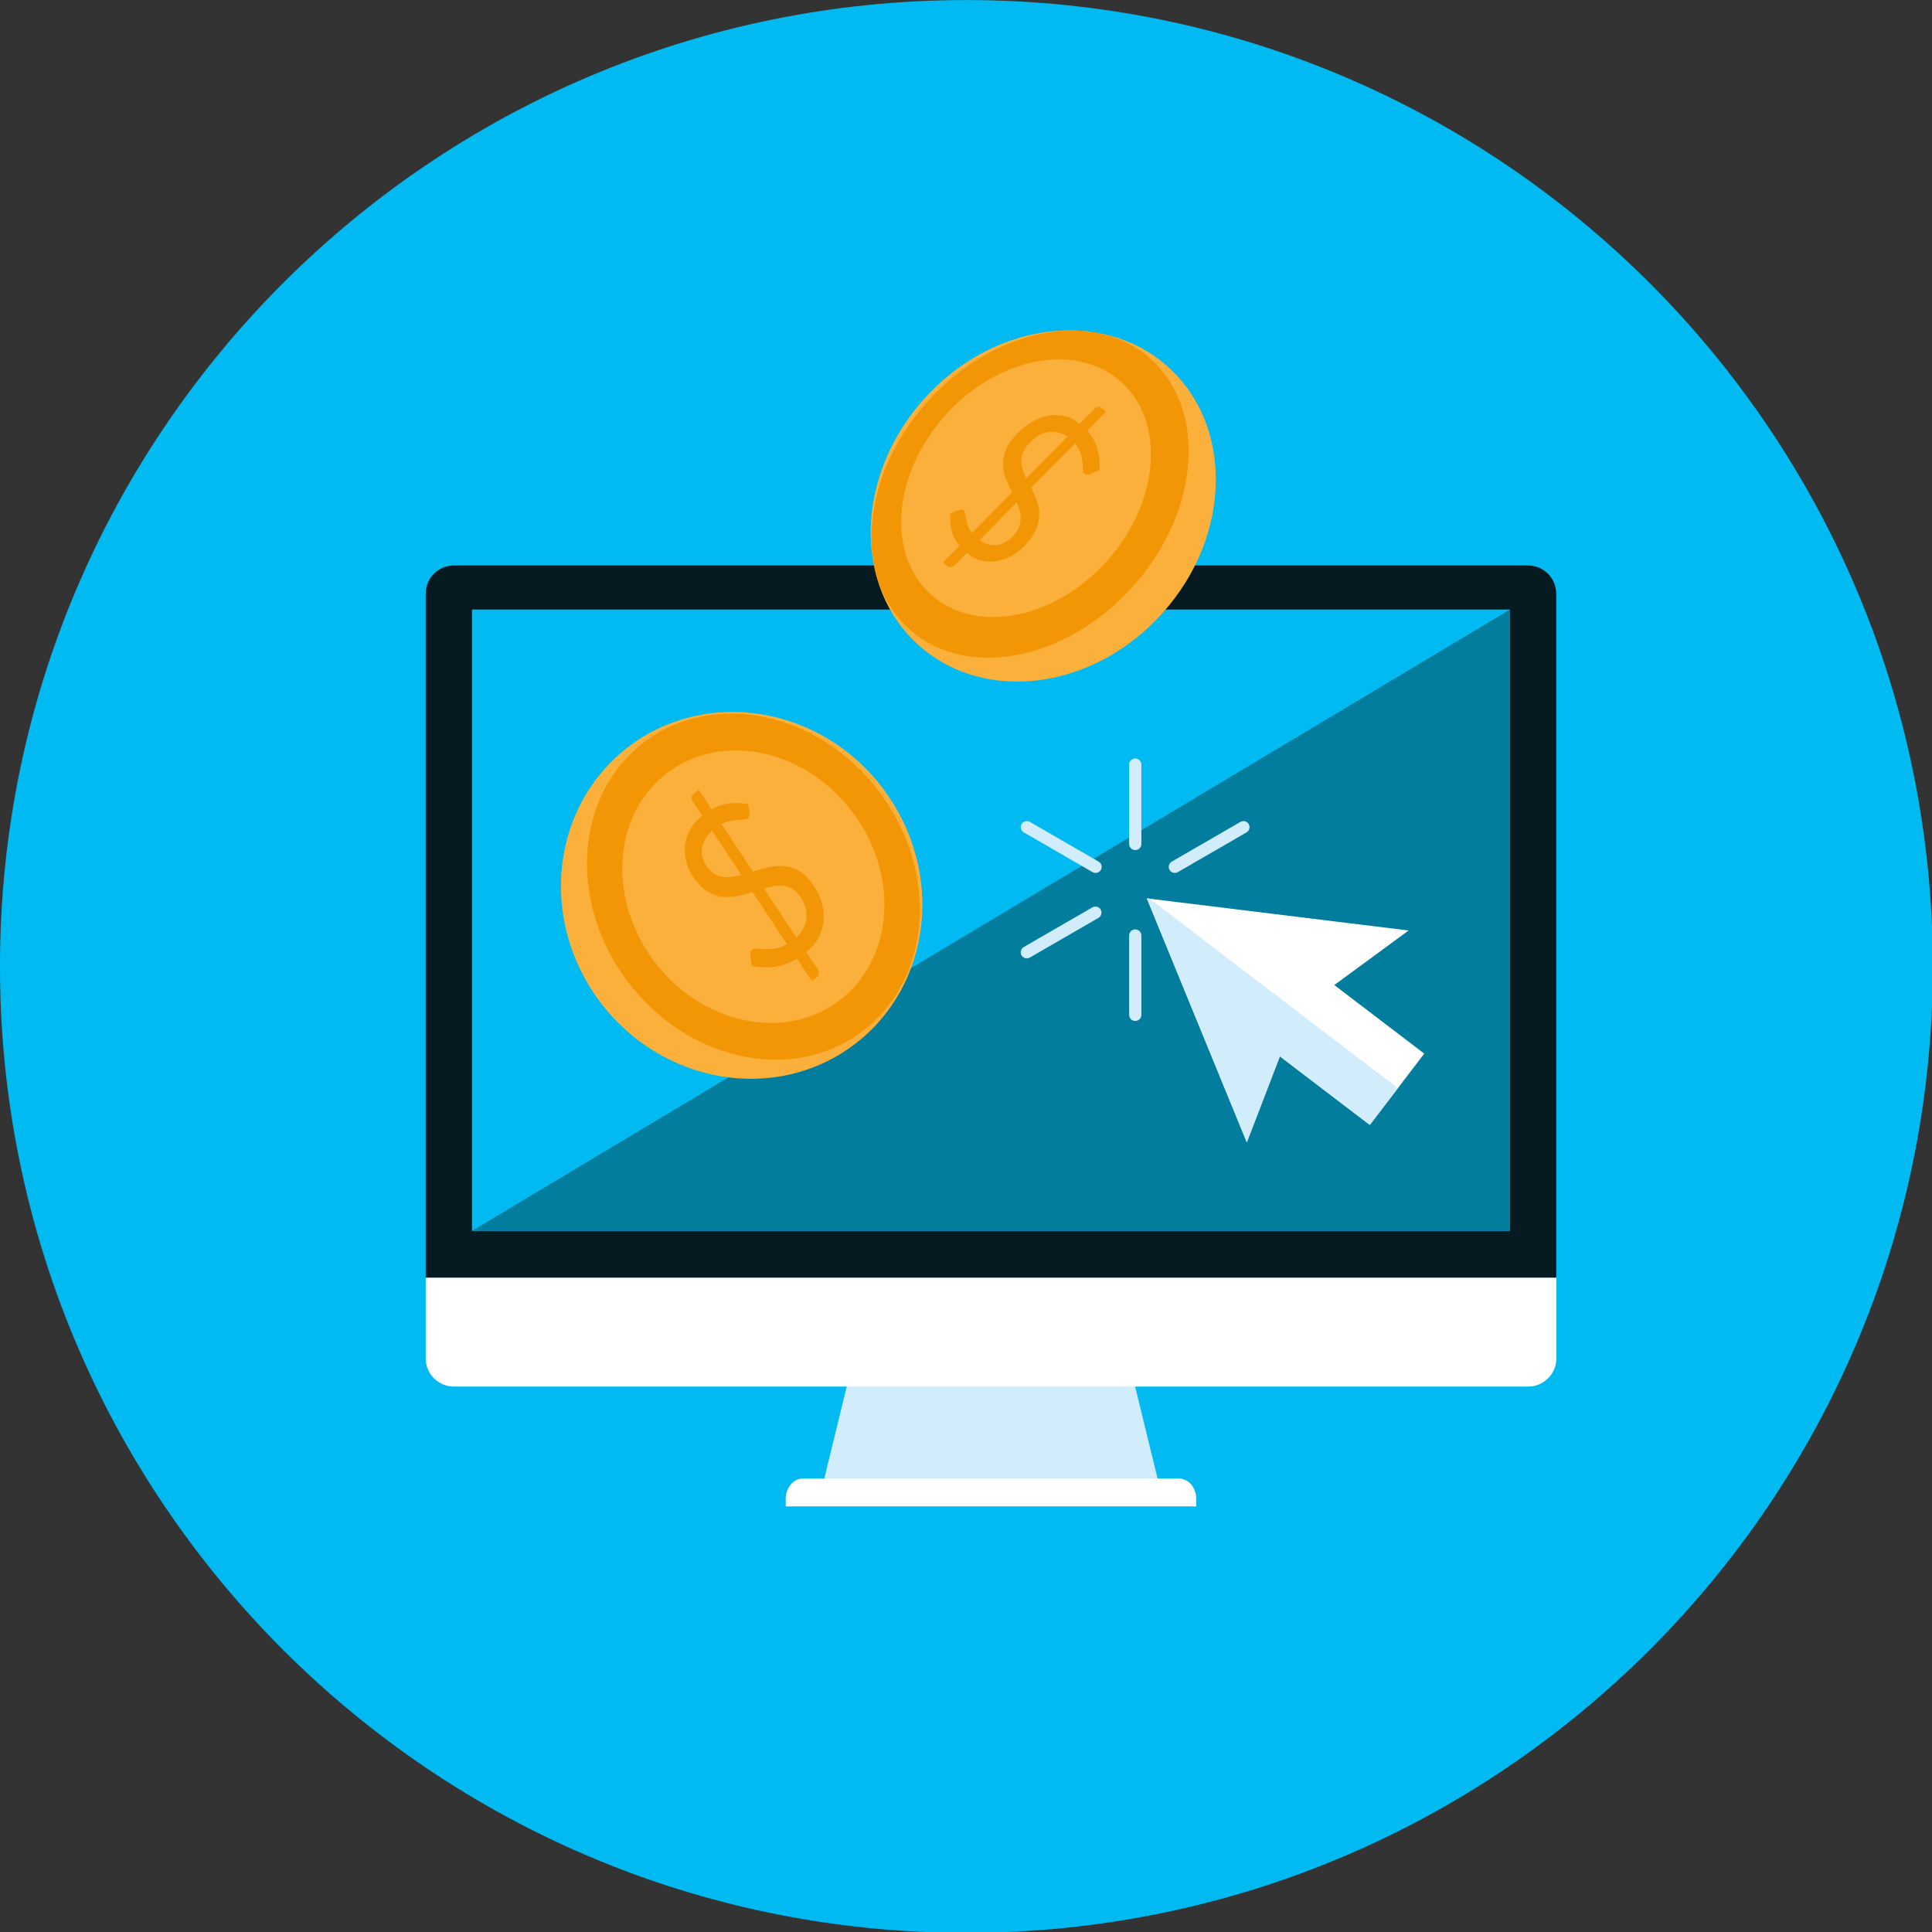
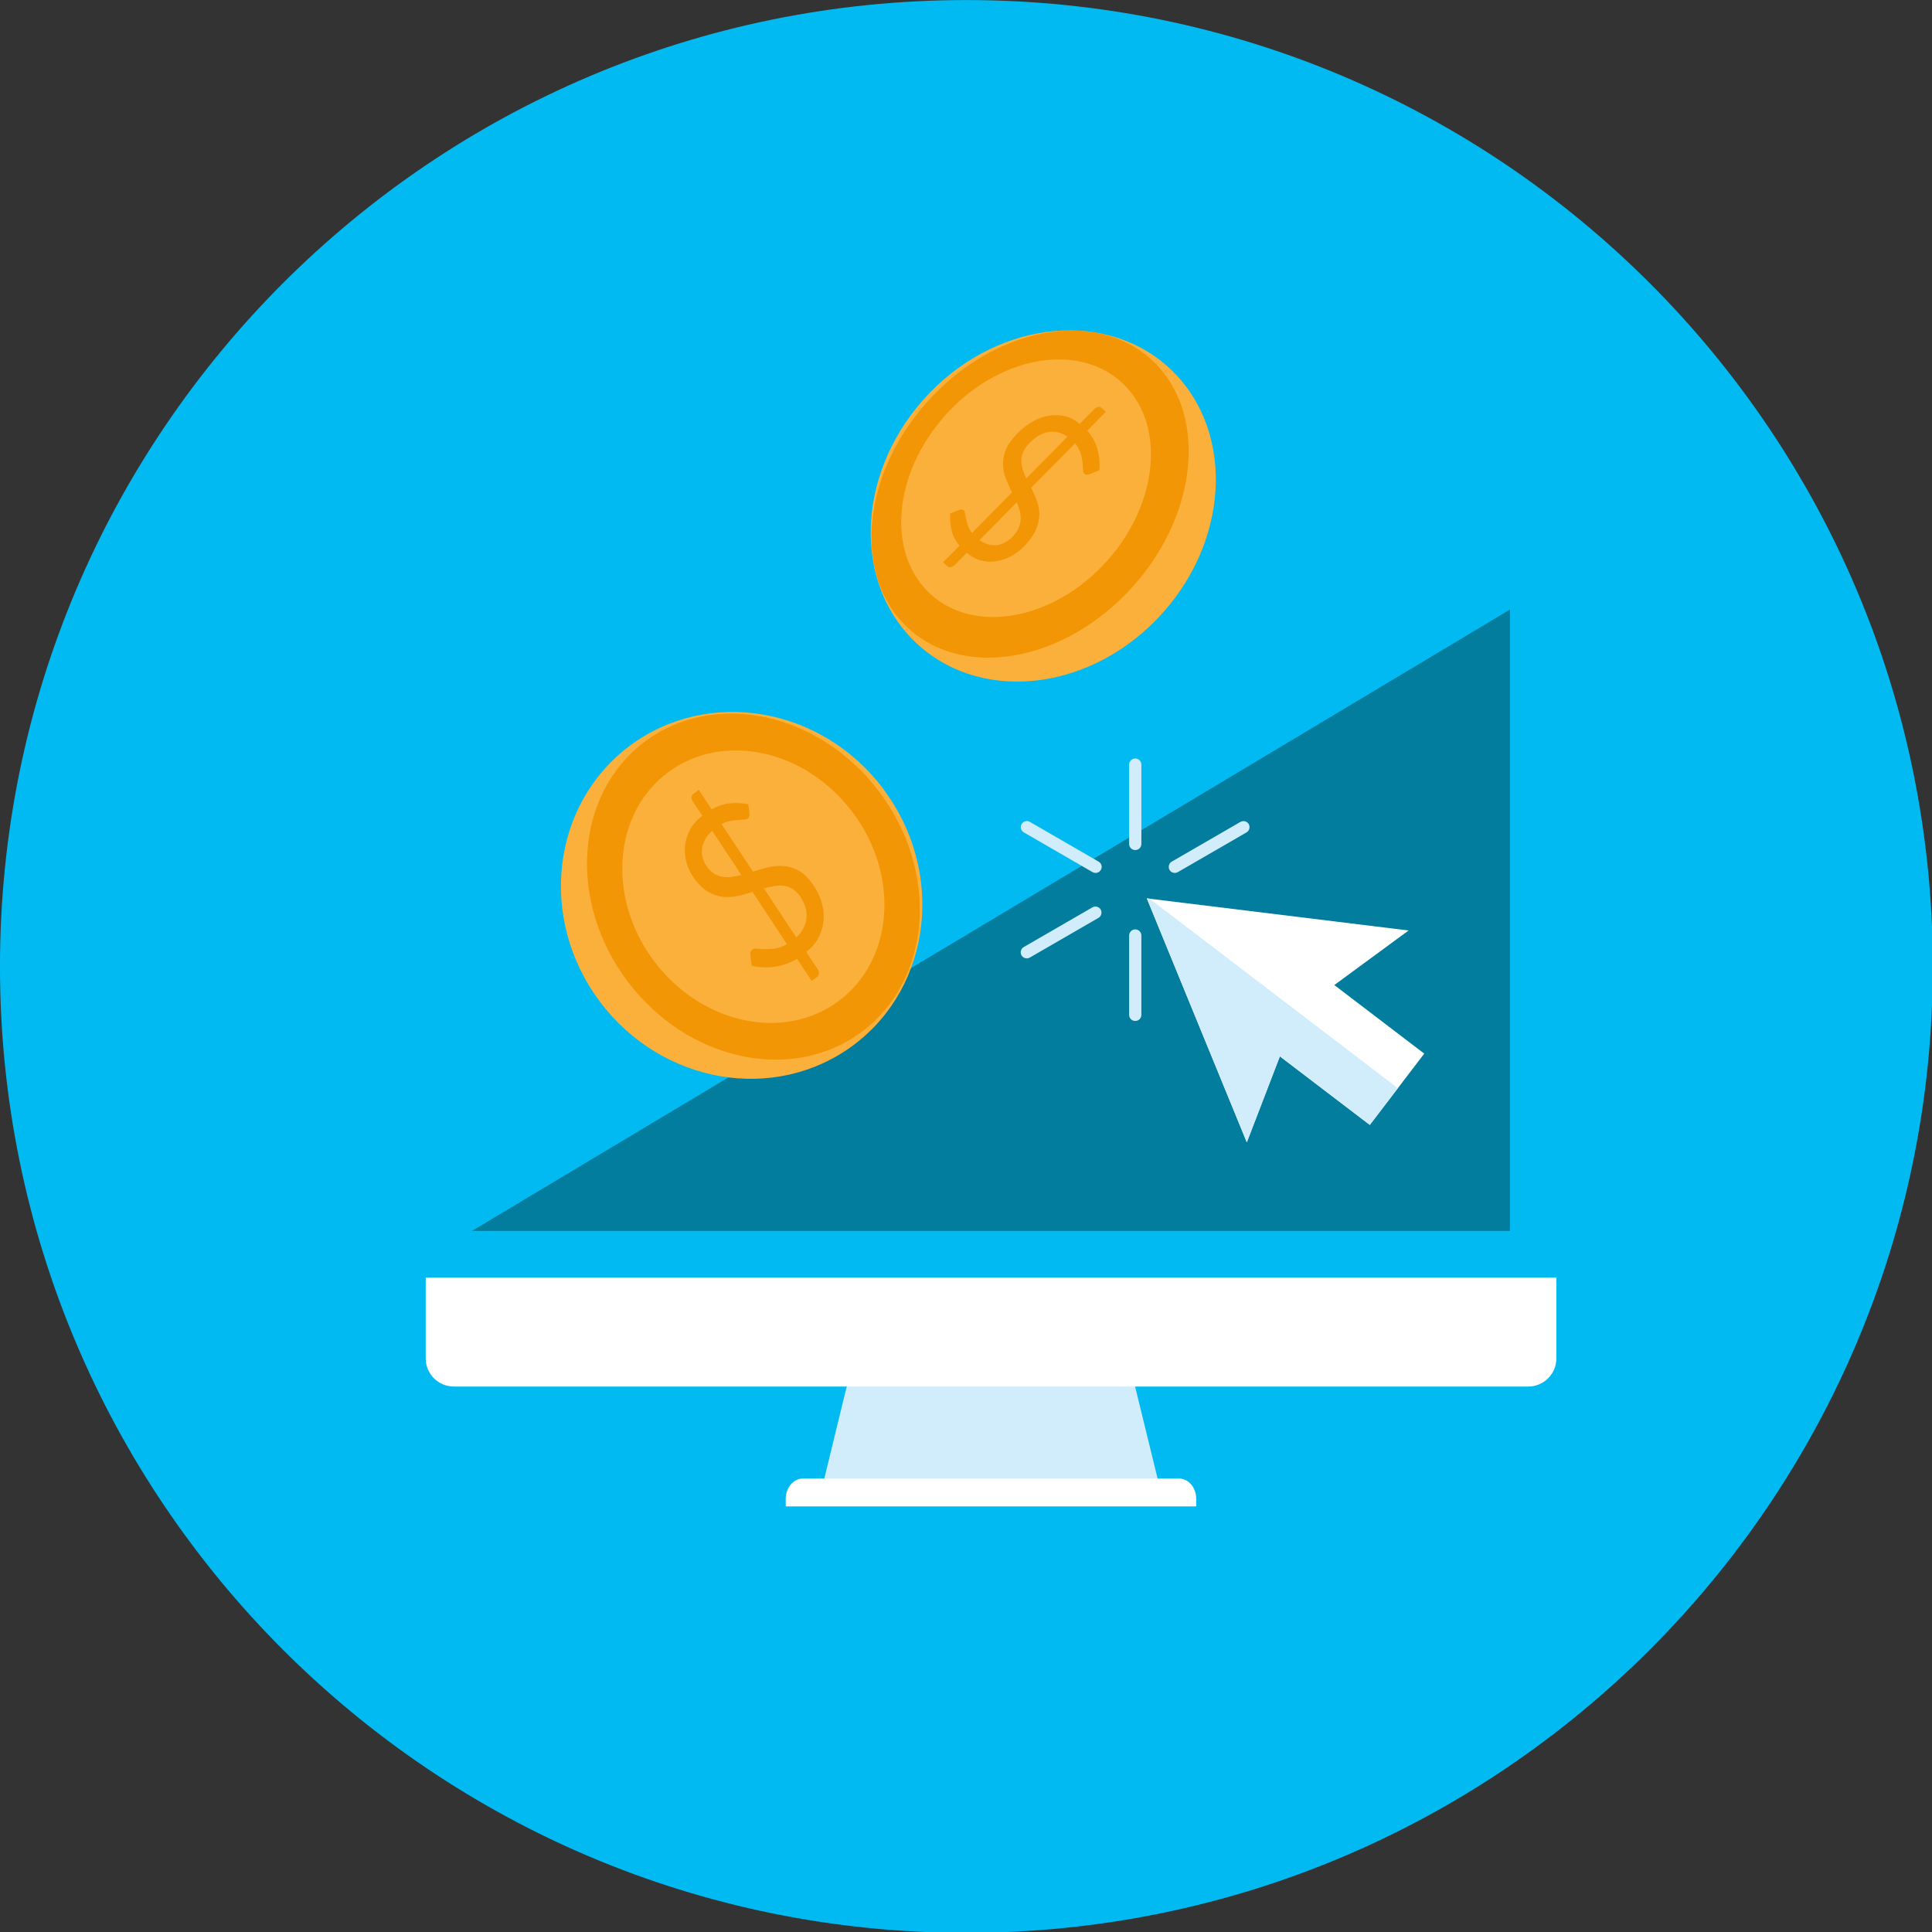
<svg xmlns="http://www.w3.org/2000/svg" width="142" height="142" viewBox="0 0 142 142" fill="none">
  <rect x="0" y="0" width="142" height="142" fill="#333333" stroke="none" />
  <g clip-path="url(#clip0_20_286)">
    <path d="M71.028 142.064C110.257 142.064 142.058 110.263 142.058 71.034C142.058 31.805 110.257 0.004 71.028 0.004C31.799 0.004 -0.002 31.805 -0.002 71.034C-0.002 110.263 31.799 142.064 71.028 142.064Z" fill="#00BAF1" />
    <path d="M63.17 98.09C62.29 101.68 61.41 105.27 60.54 108.86H85.13C84.25 105.27 83.37 101.68 82.5 98.09H63.18H63.17Z" fill="#D1ECFB" />
    <path d="M86.65 108.67H59.02C58.32 108.67 57.75 109.34 57.75 110.16V110.72H87.92V110.16C87.92 109.33 87.35 108.67 86.65 108.67Z" fill="white" />
    <path d="M31.29 93.9V99.84C31.29 100.98 32.21 101.91 33.36 101.91H112.32C113.46 101.91 114.39 100.99 114.39 99.84V93.9H31.29Z" fill="white" />
-     <path d="M114.38 93.9V43.63C114.38 42.49 113.45 41.56 112.31 41.56H33.36C32.21 41.56 31.29 42.49 31.29 43.63V93.9H114.38Z" fill="#061B21" />
    <path d="M110.98 44.8H34.69V90.47H110.98V44.8Z" fill="#00BAF1" />
    <path d="M34.69 90.47L110.98 44.8V90.47H34.69Z" fill="#027D9D" />
    <path d="M103.53 68.39L84.29 66.03L91.64 83.96L94.07 77.64L100.68 82.68L104.68 77.44L98.07 72.4L103.53 68.39Z" fill="white" />
    <path d="M84.49 66.05L84.29 66.03L91.64 83.96L94.07 77.64L100.68 82.68L102.74 79.98L84.49 66.05Z" fill="#D1ECFB" />
    <path d="M64.93 58C69.48 64.07 68.5 72.49 62.75 76.8C56.99 81.11 48.64 79.69 44.09 73.62C39.54 67.55 40.52 59.13 46.28 54.82C52.04 50.51 60.39 51.93 64.94 58H64.93Z" fill="#FBB03B" />
    <path d="M64.64 58.22C69.05 64.1 68.48 71.98 63.36 75.82C58.24 79.66 50.52 77.99 46.11 72.11C41.7 66.23 42.27 58.35 47.39 54.51C52.51 50.68 60.23 52.34 64.64 58.22Z" fill="#F39605" />
    <path d="M62.67 59.7C66.14 64.33 65.69 70.54 61.66 73.56C57.63 76.58 51.55 75.27 48.07 70.64C44.6 66.01 45.05 59.8 49.08 56.78C53.11 53.76 59.19 55.07 62.66 59.7H62.67Z" fill="#FBB03B" />
    <path d="M58.56 70.48C58.04 70.79 57.49 70.98 56.92 71.06C56.35 71.14 55.8 71.11 55.25 70.98L55.14 70.17C55.14 70.1 55.14 70.03 55.17 69.96C55.2 69.89 55.24 69.83 55.29 69.79C55.37 69.73 55.48 69.71 55.65 69.73C55.81 69.75 56.01 69.75 56.23 69.76C56.45 69.76 56.7 69.76 56.98 69.71C57.25 69.67 57.54 69.56 57.84 69.4L55.31 65.56C54.96 65.67 54.6 65.77 54.24 65.85C53.88 65.93 53.52 65.95 53.15 65.92C52.78 65.88 52.43 65.77 52.08 65.57C51.73 65.37 51.38 65.05 51.05 64.6C50.8 64.26 50.61 63.89 50.48 63.48C50.36 63.07 50.31 62.66 50.34 62.25C50.37 61.84 50.49 61.43 50.69 61.03C50.89 60.63 51.2 60.27 51.62 59.96L50.92 58.91C50.86 58.82 50.83 58.71 50.83 58.61C50.83 58.51 50.87 58.41 50.96 58.35L51.36 58.05L52.3 59.48C52.77 59.23 53.22 59.08 53.67 59.04C54.12 59 54.56 59.02 55 59.11L55.08 59.76C55.1 59.96 55.06 60.1 54.96 60.17C54.9 60.21 54.81 60.23 54.69 60.24C54.57 60.24 54.42 60.25 54.24 60.27C54.07 60.27 53.88 60.31 53.67 60.34C53.46 60.38 53.25 60.45 53.03 60.57L55.34 64.06C55.7 63.95 56.07 63.84 56.44 63.75C56.81 63.66 57.18 63.63 57.55 63.65C57.92 63.67 58.28 63.77 58.63 63.95C58.98 64.13 59.32 64.43 59.64 64.86C59.95 65.27 60.19 65.71 60.34 66.17C60.5 66.63 60.56 67.08 60.54 67.53C60.52 67.98 60.4 68.42 60.2 68.84C59.99 69.27 59.68 69.64 59.25 69.96L60.11 71.25C60.17 71.34 60.2 71.45 60.19 71.55C60.19 71.66 60.14 71.74 60.06 71.8L59.66 72.1L58.58 70.47L58.56 70.48ZM51.97 63.72C52.14 63.94 52.31 64.11 52.5 64.22C52.69 64.33 52.89 64.41 53.11 64.44C53.33 64.48 53.55 64.48 53.78 64.45C54.01 64.42 54.25 64.37 54.49 64.31L52.34 61.06C52.1 61.28 51.92 61.51 51.8 61.75C51.68 61.99 51.61 62.22 51.59 62.45C51.57 62.68 51.59 62.9 51.67 63.12C51.74 63.34 51.84 63.54 51.99 63.73L51.97 63.72ZM58.75 65.81C58.58 65.58 58.39 65.41 58.19 65.3C57.99 65.19 57.78 65.12 57.57 65.1C57.35 65.08 57.12 65.09 56.88 65.13C56.64 65.17 56.4 65.23 56.15 65.3L58.53 68.9C58.77 68.68 58.95 68.44 59.07 68.18C59.2 67.92 59.27 67.66 59.28 67.4C59.3 67.14 59.26 66.87 59.17 66.6C59.08 66.33 58.94 66.07 58.75 65.81Z" fill="#F39605" />
    <path d="M67.88 29.36C72.92 23.69 80.95 22.61 85.81 26.93C90.67 31.26 90.53 39.36 85.48 45.02C80.44 50.69 72.41 51.77 67.55 47.45C62.69 43.13 62.83 35.03 67.88 29.36Z" fill="#FBB03B" />
    <path d="M68.12 29.57C73.01 24.08 80.37 22.64 84.56 26.37C88.75 30.1 88.19 37.58 83.3 43.07C78.41 48.56 71.05 49.99 66.86 46.27C62.67 42.54 63.23 35.06 68.12 29.57Z" fill="#F39605" />
    <path d="M69.43 30.57C73.28 26.24 79.07 25.12 82.38 28.05C85.68 30.99 85.24 36.87 81.39 41.2C77.54 45.52 71.75 46.65 68.45 43.72C65.15 40.78 65.59 34.9 69.44 30.57H69.43Z" fill="#FBB03B" />
    <path d="M79.92 31.66C80.27 32.06 80.52 32.51 80.66 33.01C80.8 33.51 80.85 34.02 80.8 34.56L80.07 34.86C80 34.89 79.94 34.89 79.87 34.89C79.8 34.89 79.74 34.86 79.7 34.82C79.64 34.76 79.6 34.66 79.6 34.51C79.6 34.36 79.58 34.18 79.56 33.97C79.54 33.76 79.49 33.54 79.42 33.3C79.35 33.06 79.21 32.83 79.02 32.59L75.79 35.85C75.94 36.14 76.08 36.45 76.19 36.76C76.31 37.07 76.38 37.4 76.39 37.74C76.39 38.08 76.34 38.44 76.19 38.81C76.05 39.18 75.8 39.58 75.42 40C75.14 40.31 74.82 40.58 74.46 40.8C74.1 41.01 73.73 41.16 73.34 41.23C72.95 41.31 72.56 41.3 72.17 41.21C71.78 41.13 71.41 40.93 71.06 40.63L70.17 41.53C70.09 41.6 70 41.66 69.9 41.68C69.8 41.71 69.71 41.68 69.64 41.62L69.31 41.33L70.52 40.11C70.22 39.75 70.03 39.37 69.94 38.97C69.85 38.57 69.81 38.16 69.84 37.74L70.43 37.5C70.61 37.43 70.75 37.43 70.83 37.5C70.87 37.54 70.91 37.62 70.93 37.73C70.95 37.84 70.98 37.98 71.01 38.14C71.04 38.3 71.09 38.46 71.15 38.64C71.21 38.82 71.31 39 71.44 39.17L74.38 36.19C74.23 35.88 74.09 35.57 73.96 35.26C73.83 34.94 73.75 34.62 73.73 34.27C73.7 33.93 73.75 33.58 73.87 33.21C73.99 32.84 74.23 32.46 74.59 32.06C74.93 31.67 75.31 31.35 75.71 31.1C76.11 30.84 76.52 30.67 76.94 30.58C77.36 30.49 77.78 30.49 78.19 30.57C78.61 30.65 79 30.85 79.35 31.16L80.43 30.06C80.51 29.99 80.6 29.93 80.7 29.91C80.8 29.89 80.89 29.91 80.95 29.97L81.28 30.26L79.91 31.66H79.92ZM74.5 39.36C74.68 39.15 74.82 38.95 74.89 38.75C74.97 38.55 75.01 38.35 75.02 38.14C75.02 37.94 75 37.73 74.95 37.53C74.89 37.33 74.82 37.12 74.73 36.92L71.99 39.7C72.23 39.86 72.46 39.97 72.69 40.03C72.92 40.08 73.14 40.09 73.36 40.05C73.57 40.01 73.78 39.93 73.97 39.81C74.16 39.69 74.34 39.55 74.5 39.37V39.36ZM75.58 32.65C75.39 32.87 75.25 33.08 75.18 33.29C75.1 33.5 75.06 33.71 75.07 33.91C75.07 34.12 75.11 34.32 75.18 34.53C75.25 34.74 75.33 34.95 75.43 35.16L78.46 32.09C78.22 31.93 77.98 31.82 77.73 31.77C77.48 31.72 77.23 31.72 76.98 31.77C76.73 31.82 76.49 31.92 76.26 32.07C76.02 32.22 75.8 32.42 75.58 32.66V32.65Z" fill="#F39605" />
    <path d="M83.44 62.48C83.19 62.48 82.99 62.28 82.99 62.03V56.2C82.99 55.95 83.19 55.75 83.44 55.75C83.69 55.75 83.89 55.95 83.89 56.2V62.03C83.89 62.28 83.69 62.48 83.44 62.48Z" fill="#D1ECFB" />
    <path d="M80.52 64.16C80.44 64.16 80.37 64.14 80.3 64.1L75.25 61.18C75.04 61.06 74.96 60.78 75.09 60.57C75.21 60.36 75.49 60.28 75.7 60.41L80.75 63.33C80.96 63.45 81.04 63.73 80.91 63.94C80.83 64.08 80.68 64.16 80.52 64.16Z" fill="#D1ECFB" />
    <path d="M75.47 70.44C75.31 70.44 75.16 70.36 75.08 70.22C74.96 70.01 75.03 69.73 75.24 69.61L80.29 66.69C80.5 66.57 80.78 66.64 80.9 66.85C81.02 67.06 80.95 67.34 80.74 67.46L75.69 70.38C75.62 70.42 75.54 70.44 75.47 70.44Z" fill="#D1ECFB" />
    <path d="M83.44 75.04C83.19 75.04 82.99 74.84 82.99 74.59V68.76C82.99 68.51 83.19 68.31 83.44 68.31C83.69 68.31 83.89 68.51 83.89 68.76V74.59C83.89 74.84 83.69 75.04 83.44 75.04Z" fill="#D1ECFB" />
    <path d="M86.35 64.16C86.19 64.16 86.04 64.08 85.96 63.94C85.84 63.73 85.91 63.45 86.12 63.33L91.17 60.41C91.38 60.29 91.66 60.36 91.78 60.57C91.9 60.78 91.83 61.06 91.62 61.18L86.57 64.1C86.5 64.14 86.42 64.16 86.35 64.16Z" fill="#D1ECFB" />
  </g>
  <defs>
    <clipPath id="clip0_20_286">
      <rect width="142" height="142" fill="white" />
    </clipPath>
  </defs>
</svg>